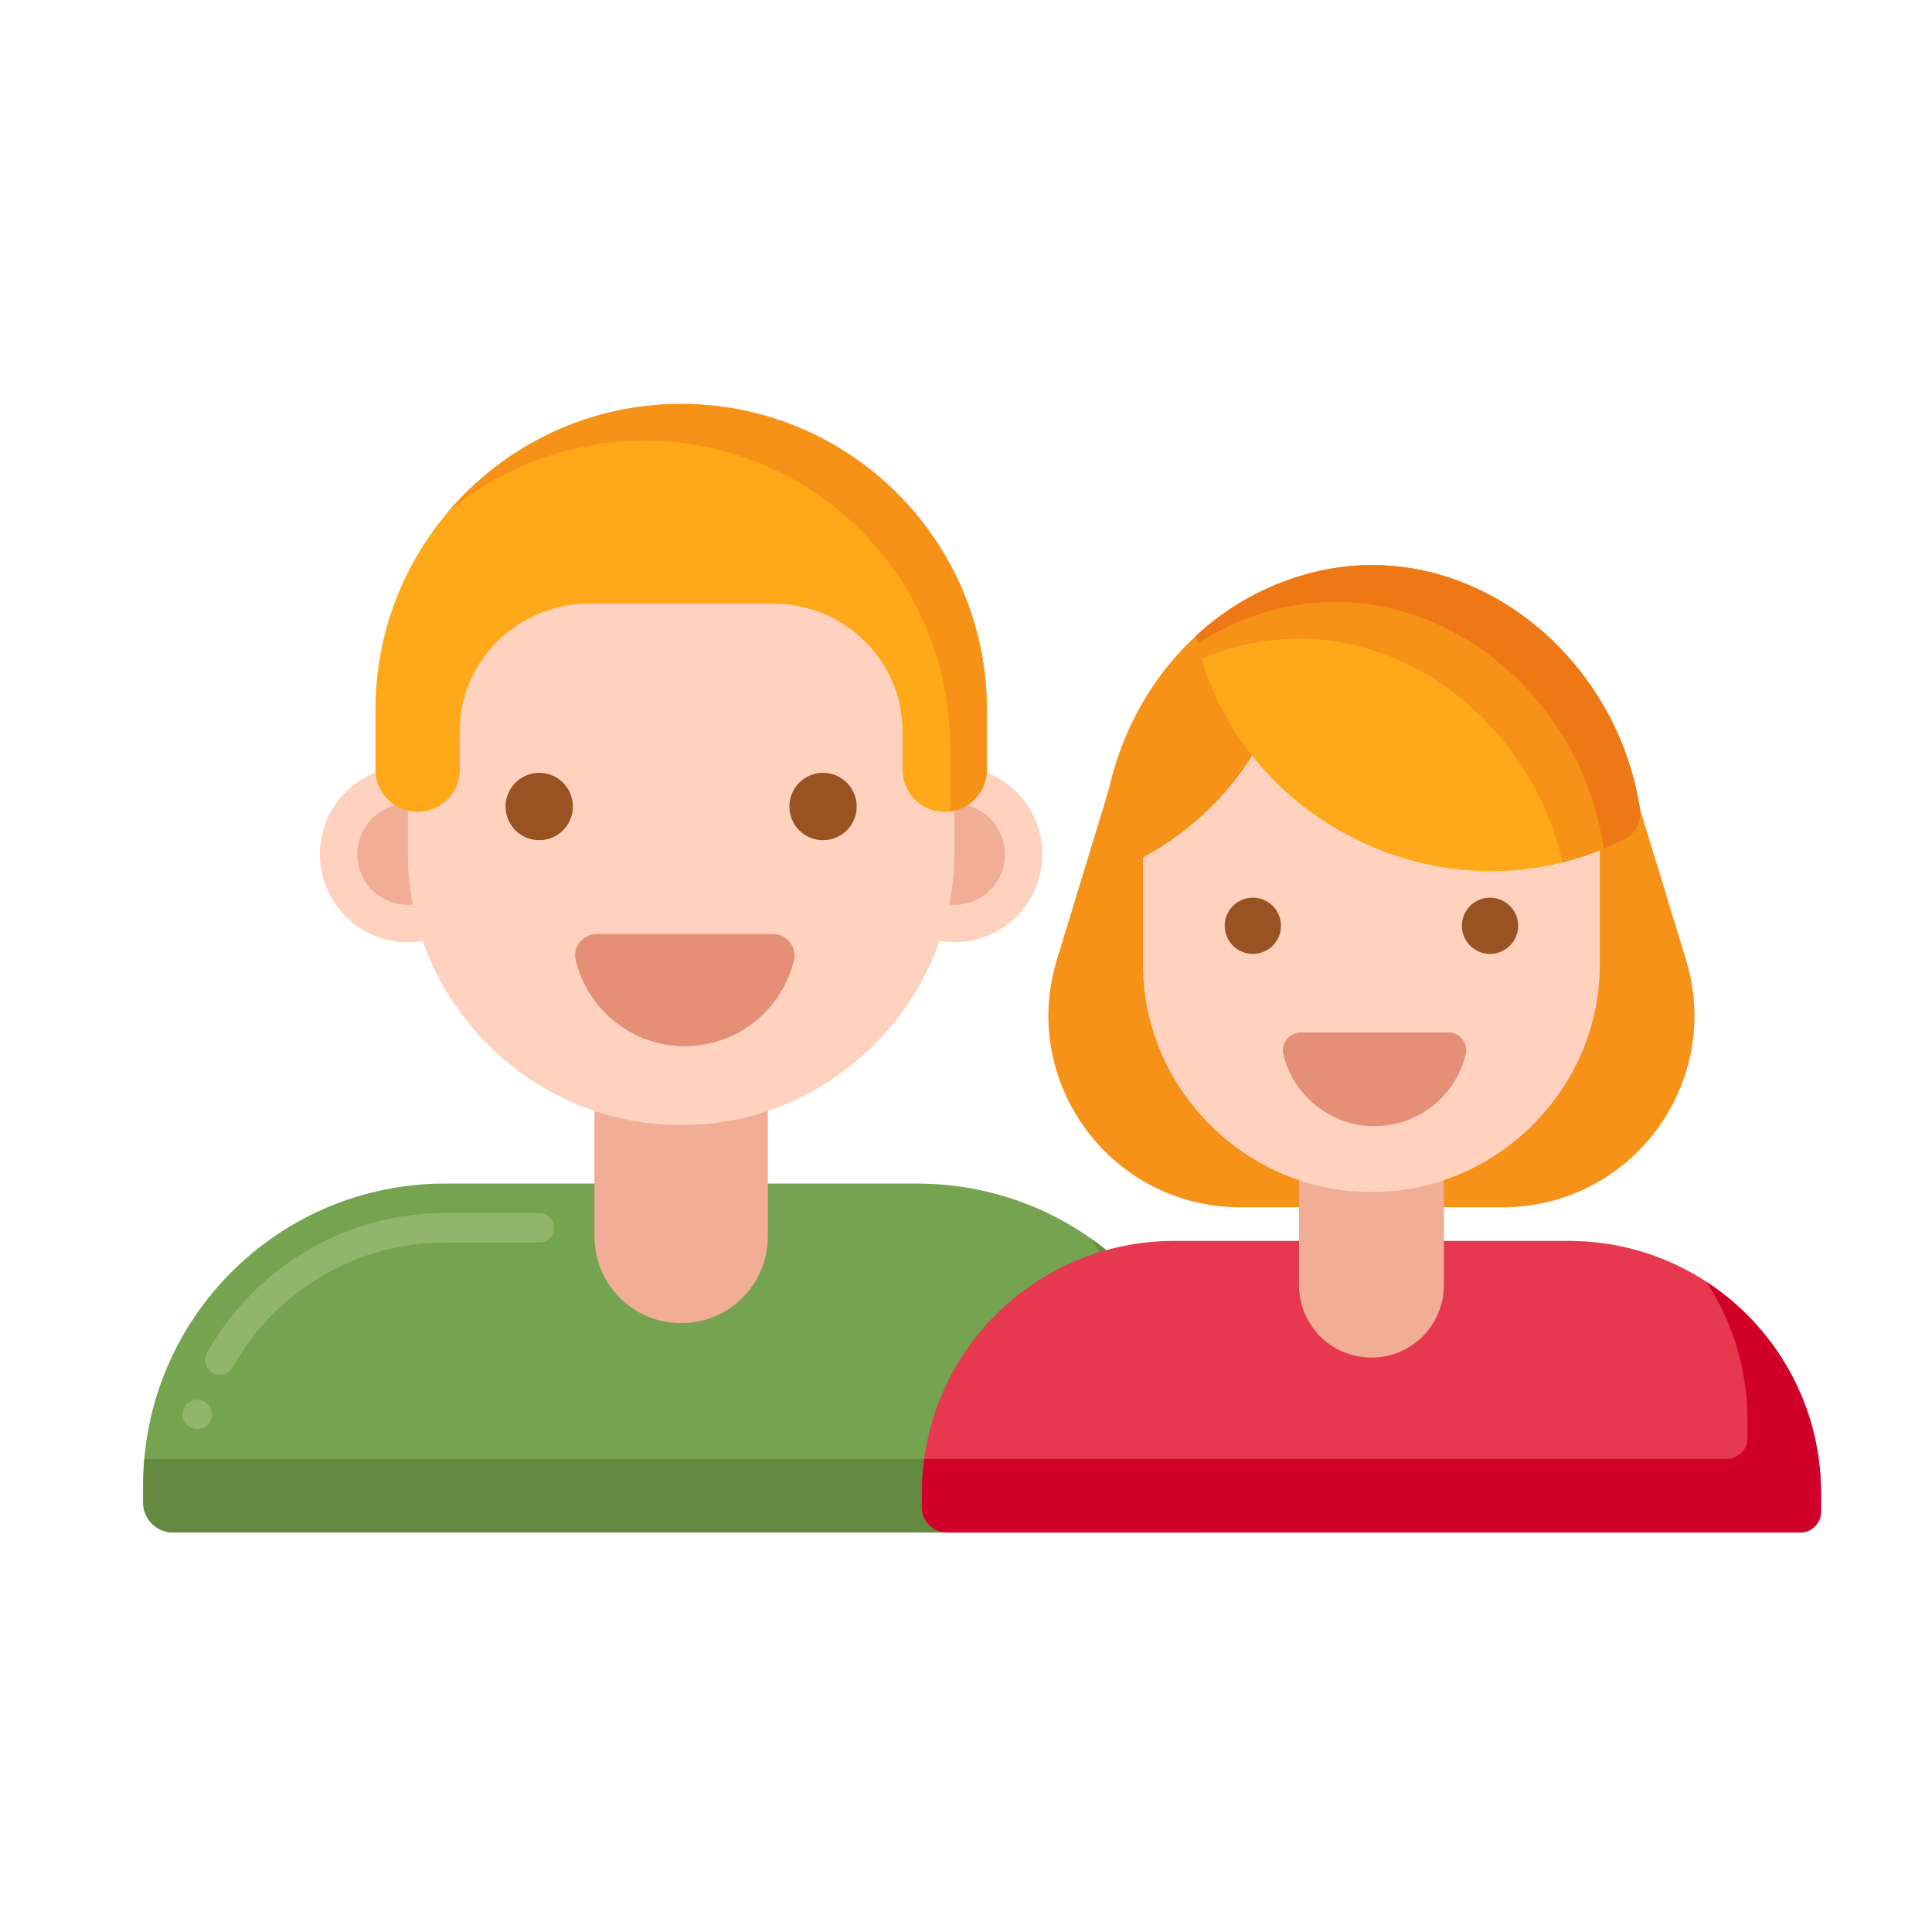
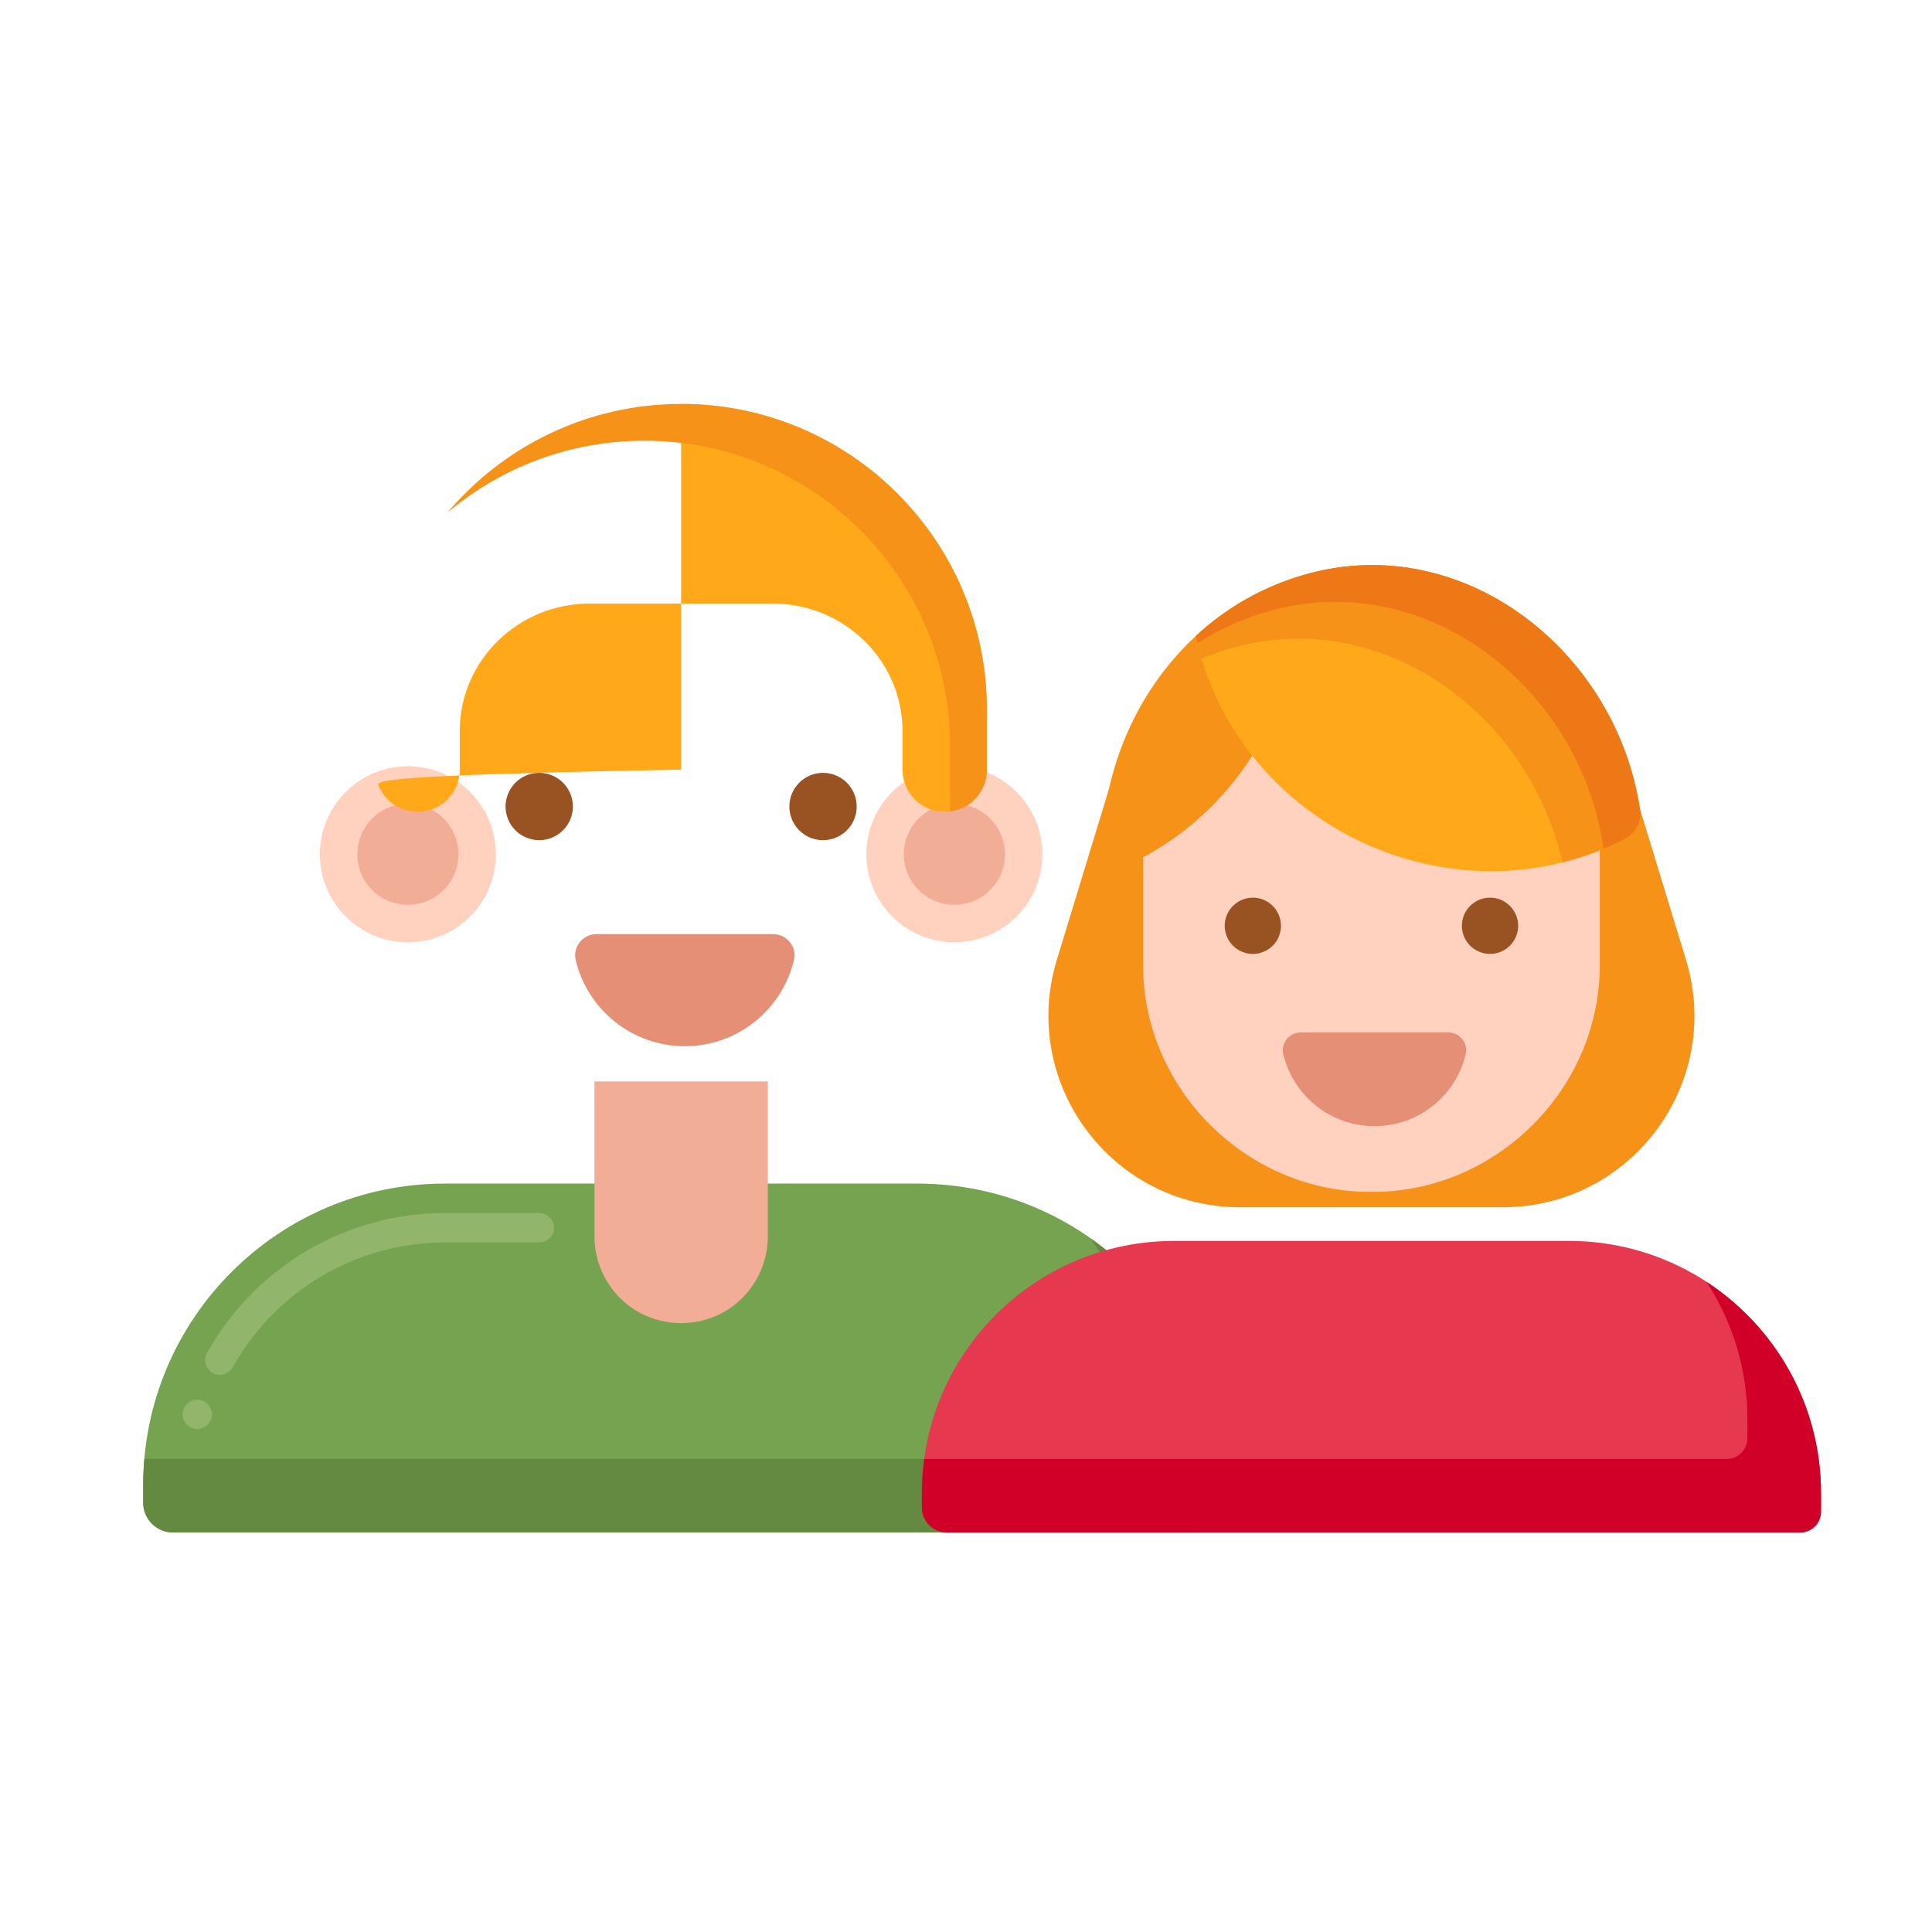
<svg xmlns="http://www.w3.org/2000/svg" width="40" height="40" viewBox="0 0 40 40" fill="none">
  <path d="M25.24 30.753V31.214C25.24 31.35 25.186 31.481 25.089 31.578C24.993 31.674 24.862 31.728 24.725 31.728H3.584C3.419 31.728 3.262 31.663 3.146 31.547C3.029 31.431 2.964 31.273 2.964 31.109V30.753C2.964 27.302 5.761 24.505 9.212 24.505H18.992C22.443 24.505 25.24 27.302 25.24 30.753Z" fill="#76A34F" />
  <path d="M4.084 29.587C4.057 29.587 4.028 29.584 4 29.575C3.962 29.564 3.926 29.546 3.894 29.521C3.863 29.496 3.837 29.465 3.818 29.43C3.798 29.395 3.786 29.357 3.781 29.317C3.777 29.277 3.78 29.237 3.792 29.199V29.197C3.837 29.04 4.011 28.944 4.168 28.99C4.329 29.036 4.422 29.205 4.378 29.365C4.378 29.366 4.378 29.366 4.377 29.366C4.34 29.497 4.22 29.587 4.084 29.587ZM4.552 28.464C4.5 28.464 4.448 28.452 4.404 28.426C4.333 28.387 4.281 28.321 4.259 28.244C4.237 28.166 4.246 28.083 4.285 28.012C5.283 26.225 7.171 25.114 9.212 25.114H11.163C11.332 25.114 11.47 25.251 11.47 25.419C11.47 25.587 11.332 25.724 11.163 25.724H9.212C7.391 25.724 5.708 26.714 4.818 28.309C4.792 28.356 4.753 28.395 4.706 28.422C4.659 28.45 4.606 28.464 4.552 28.464Z" fill="#91B56B" />
  <path d="M22.581 25.641C23.322 26.691 23.718 27.945 23.716 29.23V29.691C23.716 29.827 23.662 29.958 23.566 30.055C23.469 30.151 23.338 30.206 23.202 30.206H2.989C2.973 30.388 2.965 30.57 2.964 30.753V31.11C2.964 31.274 3.029 31.431 3.146 31.548C3.262 31.664 3.419 31.729 3.584 31.729H24.725C24.862 31.729 24.993 31.675 25.089 31.578C25.186 31.482 25.24 31.351 25.24 31.214V30.753C25.24 28.639 24.189 26.771 22.581 25.641Z" fill="#648940" />
  <path d="M12.307 22.389V25.599C12.307 25.943 12.406 26.279 12.591 26.569C13.298 27.669 14.907 27.669 15.613 26.569C15.799 26.279 15.897 25.943 15.897 25.599V22.389H12.307Z" fill="#F2AD97" />
  <path d="M8.445 19.509C9.451 19.509 10.267 18.693 10.267 17.686C10.267 16.68 9.451 15.864 8.445 15.864C7.439 15.864 6.623 16.68 6.623 17.686C6.623 18.693 7.439 19.509 8.445 19.509Z" fill="#FFD2C0" />
  <path d="M8.445 18.734C9.023 18.734 9.492 18.265 9.492 17.687C9.492 17.108 9.023 16.64 8.445 16.64C7.867 16.64 7.398 17.108 7.398 17.687C7.398 18.265 7.867 18.734 8.445 18.734Z" fill="#F2AD97" />
  <path d="M19.759 19.509C20.766 19.509 21.581 18.693 21.581 17.686C21.581 16.68 20.766 15.864 19.759 15.864C18.753 15.864 17.937 16.68 17.937 17.686C17.937 18.693 18.753 19.509 19.759 19.509Z" fill="#FFD2C0" />
  <path d="M19.759 18.734C20.337 18.734 20.806 18.265 20.806 17.687C20.806 17.108 20.337 16.64 19.759 16.64C19.181 16.64 18.712 17.108 18.712 17.687C18.712 18.265 19.181 18.734 19.759 18.734Z" fill="#F2AD97" />
-   <path d="M19.759 14.696V17.633C19.778 20.777 17.143 23.317 14.102 23.29C11.061 23.317 8.426 20.777 8.445 17.633V14.696C8.445 11.572 10.978 9.039 14.102 9.039C17.227 9.038 19.758 11.573 19.759 14.696Z" fill="#FFD2C0" />
  <path d="M16.006 19.339C16.289 19.339 16.503 19.603 16.438 19.878C16.195 20.9 15.275 21.661 14.179 21.661C13.082 21.661 12.162 20.9 11.919 19.878C11.854 19.603 12.068 19.339 12.351 19.339H16.006Z" fill="#E59076" />
  <path d="M11.861 16.698C11.861 16.883 11.788 17.06 11.657 17.191C11.526 17.322 11.349 17.395 11.164 17.395C10.979 17.395 10.802 17.322 10.671 17.191C10.541 17.06 10.467 16.883 10.467 16.698C10.467 16.513 10.541 16.336 10.671 16.205C10.802 16.074 10.979 16.001 11.164 16.001C11.349 16.001 11.526 16.074 11.657 16.205C11.788 16.336 11.861 16.513 11.861 16.698ZM17.737 16.698C17.737 16.79 17.719 16.88 17.684 16.965C17.649 17.049 17.598 17.126 17.533 17.191C17.468 17.256 17.391 17.307 17.307 17.342C17.222 17.377 17.131 17.395 17.04 17.395C16.948 17.395 16.858 17.377 16.773 17.342C16.689 17.307 16.612 17.256 16.547 17.191C16.482 17.126 16.431 17.049 16.396 16.965C16.361 16.88 16.343 16.79 16.343 16.698C16.343 16.513 16.416 16.336 16.547 16.205C16.678 16.074 16.855 16.001 17.04 16.001C17.225 16.001 17.402 16.074 17.533 16.205C17.663 16.336 17.737 16.513 17.737 16.698Z" fill="#995222" />
-   <path d="M8.646 16.809C8.877 16.809 9.099 16.717 9.263 16.553C9.427 16.389 9.519 16.167 9.519 15.935V15.146L9.519 15.116C9.528 13.66 10.742 12.497 12.199 12.497H16.005C17.462 12.497 18.676 13.66 18.685 15.116L18.685 15.146V15.935C18.685 16.167 18.777 16.389 18.941 16.553C19.105 16.717 19.327 16.809 19.558 16.809C19.79 16.809 20.012 16.717 20.176 16.553C20.34 16.389 20.432 16.167 20.432 15.935V14.693C20.432 11.197 17.598 8.363 14.102 8.363C10.607 8.363 7.773 11.197 7.773 14.693V15.935C7.773 16.05 7.795 16.164 7.839 16.27C7.883 16.376 7.947 16.472 8.028 16.553C8.109 16.634 8.206 16.698 8.312 16.742C8.417 16.786 8.531 16.809 8.646 16.809Z" fill="#FFA91A" />
+   <path d="M8.646 16.809C8.877 16.809 9.099 16.717 9.263 16.553C9.427 16.389 9.519 16.167 9.519 15.935V15.146L9.519 15.116C9.528 13.66 10.742 12.497 12.199 12.497H16.005C17.462 12.497 18.676 13.66 18.685 15.116L18.685 15.146V15.935C18.685 16.167 18.777 16.389 18.941 16.553C19.105 16.717 19.327 16.809 19.558 16.809C19.79 16.809 20.012 16.717 20.176 16.553C20.34 16.389 20.432 16.167 20.432 15.935V14.693C20.432 11.197 17.598 8.363 14.102 8.363V15.935C7.773 16.05 7.795 16.164 7.839 16.27C7.883 16.376 7.947 16.472 8.028 16.553C8.109 16.634 8.206 16.698 8.312 16.742C8.417 16.786 8.531 16.809 8.646 16.809Z" fill="#FFA91A" />
  <path d="M14.102 8.363C12.16 8.363 10.424 9.239 9.263 10.615C10.364 9.686 11.787 9.125 13.34 9.125C16.836 9.125 19.67 11.959 19.67 15.454V16.697C19.67 16.733 19.667 16.767 19.663 16.802C19.875 16.776 20.07 16.674 20.212 16.514C20.353 16.355 20.431 16.149 20.431 15.935V14.693C20.432 11.197 17.598 8.363 14.102 8.363ZM31.113 24.995H25.675C23.011 24.995 21.104 22.42 21.881 19.872L22.971 16.299H33.817L34.907 19.872C35.684 22.42 33.778 24.995 31.113 24.995Z" fill="#F79219" />
  <path d="M37.702 30.914V31.299C37.702 31.413 37.657 31.523 37.576 31.603C37.495 31.684 37.386 31.729 37.272 31.729H19.604C19.467 31.729 19.335 31.674 19.238 31.577C19.141 31.48 19.086 31.349 19.086 31.211V30.913C19.086 28.03 21.424 25.692 24.307 25.692H32.481C35.364 25.692 37.702 28.03 37.702 30.914Z" fill="#E63950" />
  <path d="M35.331 26.54C35.885 27.387 36.18 28.378 36.178 29.39V29.776C36.178 29.89 36.133 29.999 36.053 30.08C35.972 30.16 35.862 30.206 35.748 30.206H19.135C19.103 30.44 19.087 30.677 19.086 30.914V31.212C19.086 31.349 19.141 31.48 19.238 31.578C19.335 31.675 19.467 31.729 19.604 31.729H37.272C37.328 31.729 37.384 31.718 37.436 31.697C37.489 31.675 37.536 31.643 37.576 31.603C37.616 31.563 37.648 31.516 37.669 31.464C37.691 31.412 37.702 31.356 37.702 31.299V30.914C37.702 29.082 36.758 27.472 35.331 26.54Z" fill="#D10028" />
-   <path d="M26.894 23.924V26.607C26.894 26.894 26.977 27.175 27.131 27.417C27.722 28.337 29.066 28.337 29.657 27.417C29.812 27.175 29.894 26.894 29.894 26.607V23.924H26.894Z" fill="#F2AD97" />
  <path d="M33.122 17.494V19.948C33.138 22.576 30.935 24.698 28.394 24.676C25.853 24.698 23.651 22.576 23.666 19.948V17.494C23.666 14.884 25.784 12.767 28.394 12.767C31.005 12.766 33.121 14.884 33.122 17.494Z" fill="#FFD2C0" />
  <path d="M29.985 21.375C30.222 21.375 30.401 21.596 30.346 21.826C30.143 22.68 29.375 23.316 28.458 23.316C27.541 23.316 26.773 22.68 26.57 21.826C26.515 21.596 26.694 21.375 26.931 21.375H29.985Z" fill="#E59076" />
  <path d="M26.521 19.167C26.521 19.244 26.506 19.32 26.477 19.39C26.448 19.461 26.405 19.525 26.351 19.579C26.297 19.633 26.232 19.676 26.162 19.705C26.091 19.735 26.015 19.75 25.939 19.75C25.862 19.75 25.787 19.735 25.716 19.705C25.645 19.676 25.581 19.633 25.527 19.579C25.473 19.525 25.43 19.461 25.401 19.39C25.372 19.32 25.356 19.244 25.356 19.167C25.356 19.013 25.418 18.865 25.527 18.756C25.636 18.646 25.784 18.585 25.939 18.585C26.093 18.585 26.241 18.646 26.351 18.756C26.46 18.865 26.521 19.013 26.521 19.167ZM31.432 19.167C31.432 19.244 31.416 19.32 31.387 19.39C31.358 19.461 31.315 19.525 31.261 19.579C31.207 19.633 31.143 19.676 31.072 19.705C31.001 19.735 30.926 19.75 30.849 19.75C30.773 19.75 30.697 19.735 30.626 19.705C30.556 19.676 30.491 19.633 30.437 19.579C30.383 19.525 30.34 19.461 30.311 19.39C30.282 19.32 30.267 19.244 30.267 19.167C30.267 19.013 30.328 18.865 30.437 18.756C30.547 18.646 30.695 18.585 30.849 18.585C31.004 18.585 31.152 18.646 31.261 18.756C31.37 18.865 31.432 19.013 31.432 19.167Z" fill="#995222" />
  <path d="M26.87 12.394C26.877 14.65 25.615 16.691 23.694 17.736C23.287 17.958 22.788 17.639 22.829 17.178C22.967 15.612 23.663 14.179 24.757 13.169C25.357 12.612 26.072 12.194 26.853 11.946C26.864 12.094 26.87 12.243 26.87 12.394Z" fill="#F79219" />
  <path d="M33.649 17.364C30.086 19.203 25.607 17.104 24.757 13.169C25.353 12.615 26.064 12.199 26.839 11.95C30.152 10.875 33.453 13.396 33.955 16.765C33.973 16.884 33.953 17.006 33.898 17.113C33.843 17.221 33.756 17.308 33.649 17.364Z" fill="#FFA91A" />
  <path d="M33.955 16.766C33.453 13.397 30.151 10.876 26.839 11.951C26.064 12.2 25.353 12.616 24.757 13.17C24.791 13.329 24.834 13.484 24.88 13.637C25.023 13.577 25.168 13.523 25.316 13.475C28.484 12.447 31.64 14.709 32.349 17.855C32.8 17.742 33.236 17.578 33.649 17.365C33.756 17.309 33.843 17.222 33.898 17.114C33.953 17.007 33.973 16.885 33.955 16.766Z" fill="#F79219" />
  <path d="M33.955 16.766C33.453 13.397 30.151 10.876 26.839 11.951C26.064 12.2 25.353 12.616 24.757 13.17C24.768 13.22 24.782 13.268 24.793 13.318C25.188 13.066 25.617 12.861 26.078 12.713C29.39 11.638 32.691 14.159 33.194 17.528C33.196 17.543 33.196 17.558 33.197 17.573C33.35 17.509 33.501 17.44 33.648 17.365C33.755 17.309 33.843 17.222 33.898 17.114C33.953 17.007 33.973 16.885 33.955 16.766Z" fill="#EF7816" />
</svg>